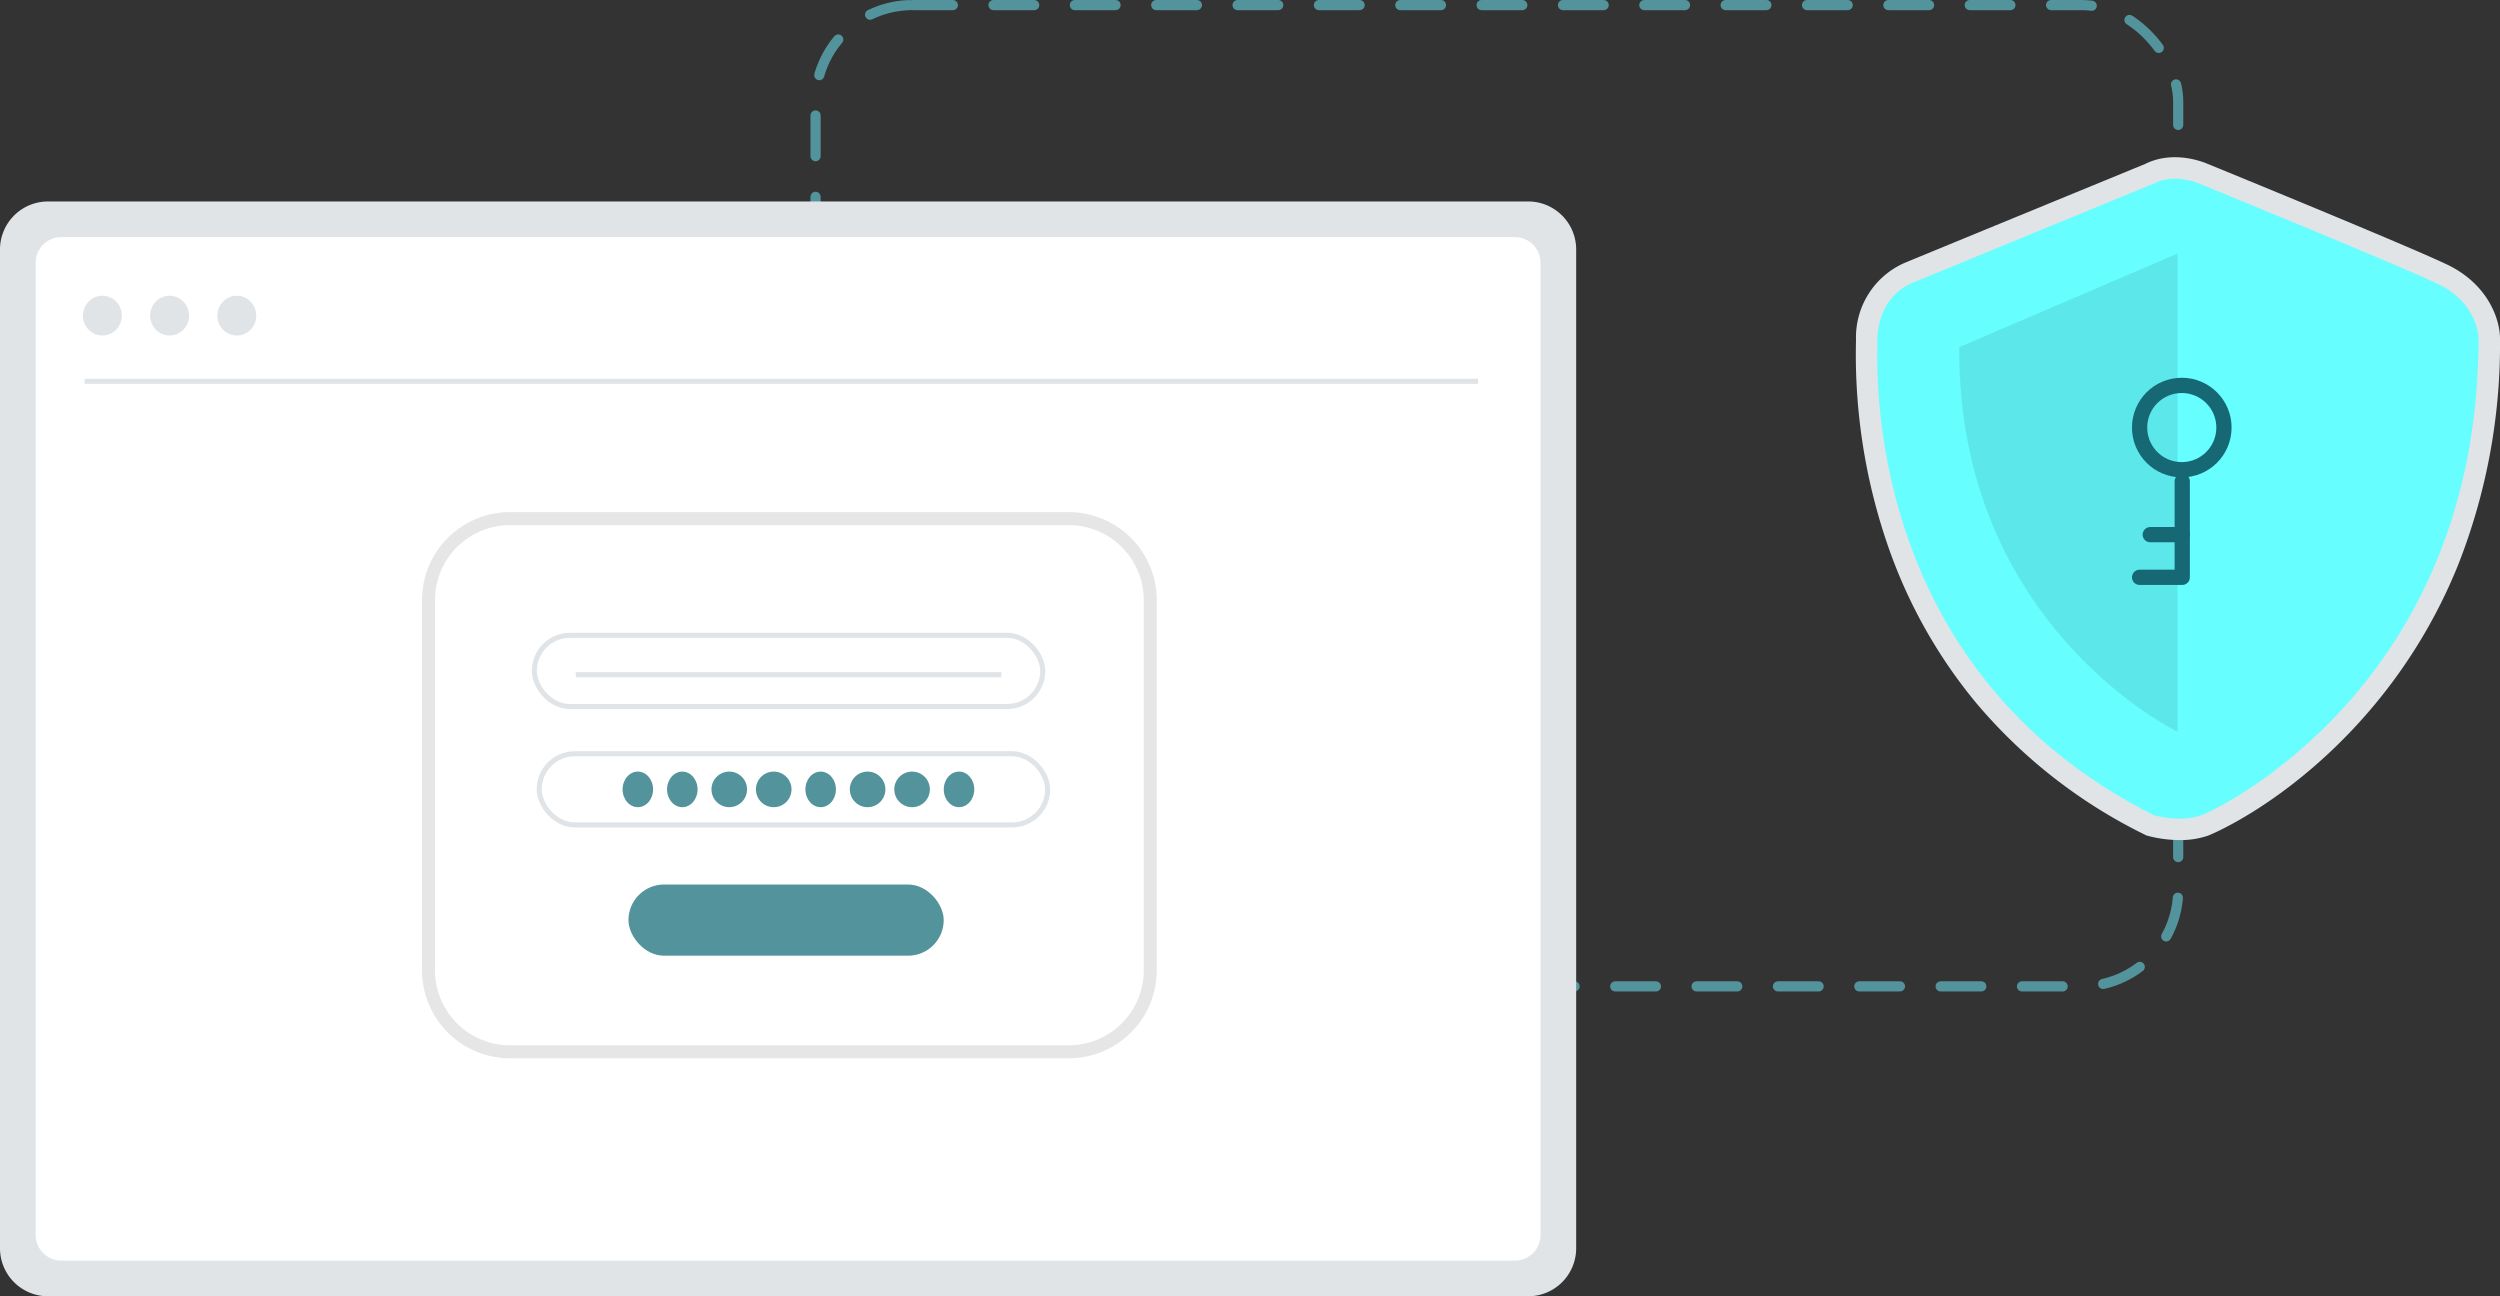
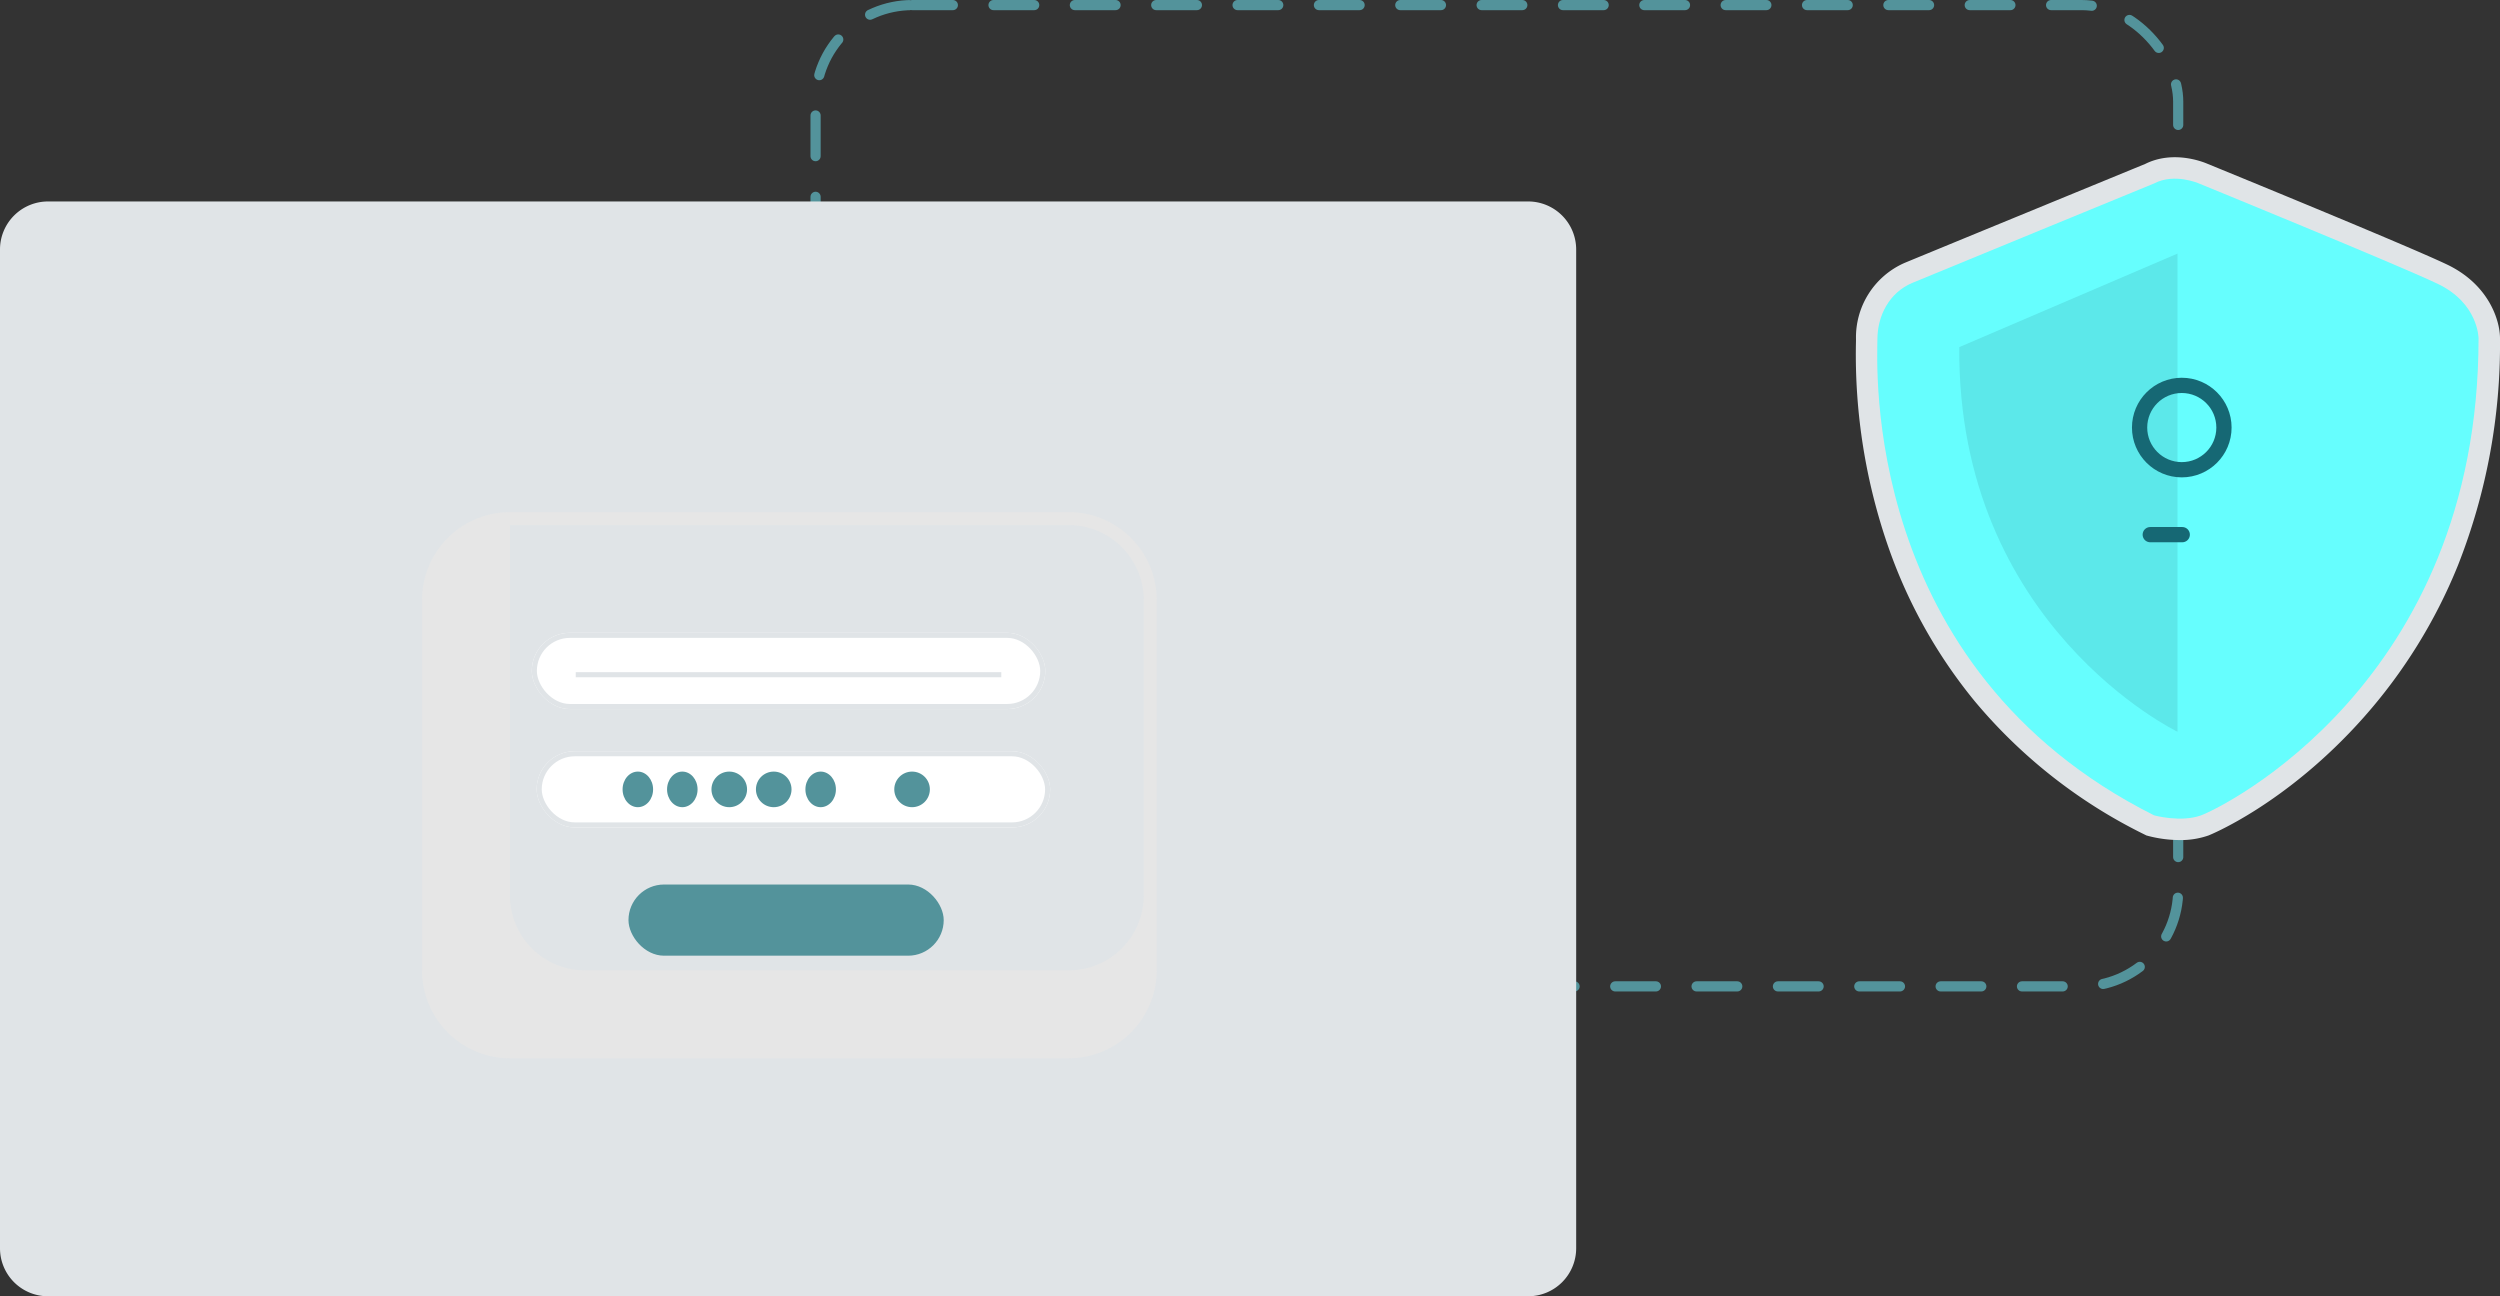
<svg xmlns="http://www.w3.org/2000/svg" width="491.697" height="254.949" viewBox="0 0 491.697 254.949">
  <rect x="0" y="0" width="491.697" height="254.949" fill="#333333" stroke="none" />
  <g id="Group_4774" data-name="Group 4774" transform="translate(-388 -2164.465)">
    <g id="Rectangle_3314" data-name="Rectangle 3314" transform="translate(547.406 2164.465)" fill="none" stroke="#53939b" stroke-linecap="round" stroke-linejoin="round" stroke-width="2" stroke-dasharray="8">
      <rect width="270" height="195" rx="20" stroke="none" />
      <rect x="1" y="1" width="268" height="193" rx="19" fill="none" />
    </g>
    <g id="Group_4758" data-name="Group 4758" transform="translate(-22600.389 25656.25)">
      <g id="Group_4757" data-name="Group 4757" transform="translate(22988.389 -23452.162)">
        <path id="Path_21326" data-name="Path 21326" d="M591.953,21.742H300.824a9.451,9.451,0,0,0-9.436,9.436V227.632a9.445,9.445,0,0,0,9.436,9.436H591.953a9.445,9.445,0,0,0,9.436-9.436V31.177a9.451,9.451,0,0,0-9.436-9.436Z" transform="translate(-291.389 -21.742)" fill="#e0e4e7" />
-         <path id="Path_21327" data-name="Path 21327" d="M587.429,26.846H301.537a5.049,5.049,0,0,0-5.04,5.047V223.11a5.047,5.047,0,0,0,5.04,5.036H587.429a5.047,5.047,0,0,0,5.04-5.036V31.893A5.049,5.049,0,0,0,587.429,26.846Z" transform="translate(-289.482 -19.837)" fill="#fff" />
        <ellipse id="Ellipse_11130" data-name="Ellipse 11130" cx="3.827" cy="3.912" rx="3.827" ry="3.912" transform="translate(16.31 18.547)" fill="#e0e4e7" />
        <ellipse id="Ellipse_11131" data-name="Ellipse 11131" cx="3.827" cy="3.912" rx="3.827" ry="3.912" transform="translate(29.529 18.547)" fill="#e0e4e7" />
        <ellipse id="Ellipse_11132" data-name="Ellipse 11132" cx="3.827" cy="3.912" rx="3.827" ry="3.912" transform="translate(42.748 18.547)" fill="#e0e4e7" />
        <line id="Line_327" data-name="Line 327" x2="274.074" transform="translate(16.631 35.372)" fill="none" stroke="#e0e4e7" stroke-width="1" />
        <g id="Rectangle_3310" data-name="Rectangle 3310" transform="translate(104.59 84.836)" fill="#fff" stroke="#e0e4e7" stroke-width="1">
          <rect width="101" height="15" rx="7.5" stroke="none" />
          <rect x="0.5" y="0.5" width="100" height="14" rx="7" fill="none" />
        </g>
        <g id="Rectangle_3311" data-name="Rectangle 3311" transform="translate(105.549 108.124)" fill="#fff" stroke="#e0e4e7" stroke-width="1">
          <rect width="101" height="15" rx="7.5" stroke="none" />
          <rect x="0.5" y="0.5" width="100" height="14" rx="7" fill="none" />
        </g>
        <rect id="Rectangle_3312" data-name="Rectangle 3312" width="62" height="14" rx="7" transform="translate(123.608 134.343)" fill="#53939b" />
        <ellipse id="Ellipse_11133" data-name="Ellipse 11133" cx="3" cy="3.5" rx="3" ry="3.5" transform="translate(122.45 112.133)" fill="#53939b" />
        <ellipse id="Ellipse_11134" data-name="Ellipse 11134" cx="3" cy="3.5" rx="3" ry="3.5" transform="translate(131.197 112.133)" fill="#53939b" />
        <circle id="Ellipse_11135" data-name="Ellipse 11135" cx="3.5" cy="3.5" r="3.5" transform="translate(139.93 112.133)" fill="#53939b" />
        <circle id="Ellipse_11136" data-name="Ellipse 11136" cx="3.5" cy="3.5" r="3.5" transform="translate(148.676 112.133)" fill="#53939b" />
        <ellipse id="Ellipse_11137" data-name="Ellipse 11137" cx="3" cy="3.5" rx="3" ry="3.5" transform="translate(158.408 112.133)" fill="#53939b" />
-         <circle id="Ellipse_11138" data-name="Ellipse 11138" cx="3.5" cy="3.5" r="3.5" transform="translate(167.139 112.133)" fill="#53939b" />
        <circle id="Ellipse_11139" data-name="Ellipse 11139" cx="3.5" cy="3.5" r="3.5" transform="translate(175.885 112.133)" fill="#53939b" />
-         <ellipse id="Ellipse_11140" data-name="Ellipse 11140" cx="3" cy="3.5" rx="3" ry="3.5" transform="translate(185.619 112.133)" fill="#53939b" />
        <line id="Line_329" data-name="Line 329" x2="83.699" transform="translate(113.234 93.076)" fill="none" stroke="#e0e4e7" stroke-width="1" />
      </g>
-       <path id="Path_21363" data-name="Path 21363" d="M477.713,171.423H367.792A17.314,17.314,0,0,1,350.5,154.129V81.294A17.314,17.314,0,0,1,367.792,64H477.713a17.314,17.314,0,0,1,17.294,17.294v72.834A17.314,17.314,0,0,1,477.713,171.423ZM367.792,66.558a14.753,14.753,0,0,0-14.737,14.737v72.834a14.753,14.753,0,0,0,14.737,14.737H477.713a14.754,14.754,0,0,0,14.737-14.737V81.294a14.754,14.754,0,0,0-14.737-14.737Z" transform="translate(22720.891 -23455.063)" fill="#e6e6e6" />
+       <path id="Path_21363" data-name="Path 21363" d="M477.713,171.423H367.792A17.314,17.314,0,0,1,350.5,154.129V81.294A17.314,17.314,0,0,1,367.792,64H477.713a17.314,17.314,0,0,1,17.294,17.294v72.834A17.314,17.314,0,0,1,477.713,171.423ZM367.792,66.558v72.834a14.753,14.753,0,0,0,14.737,14.737H477.713a14.754,14.754,0,0,0,14.737-14.737V81.294a14.754,14.754,0,0,0-14.737-14.737Z" transform="translate(22720.891 -23455.063)" fill="#e6e6e6" />
    </g>
    <g id="Group_4763" data-name="Group 4763" transform="translate(91 -35.092)">
      <g id="Group_4761" data-name="Group 4761" transform="translate(662 2230.48)">
        <g id="Group_4748" data-name="Group 4748" transform="translate(0 0)">
          <path id="Path_21254" data-name="Path 21254" d="M254.173,292.3a24.872,24.872,0,0,1-6.167-.8l-.4-.11-.368-.185A102.163,102.163,0,0,1,213.855,265,99.213,99.213,0,0,1,197,235.069a115.208,115.208,0,0,1-6.515-40.584c.006-.29.01-.514.01-.668a15.981,15.981,0,0,1,9.493-15.006c4.413-1.839,44.485-18.3,47.381-19.487,5.453-2.732,11.27-.452,12.2-.053,2.088.854,39.132,16.005,47.137,19.817,8.25,3.929,10.452,10.986,10.452,14.537a118.386,118.386,0,0,1-8.275,44.655A103.4,103.4,0,0,1,290.3,268.226c-15.169,17.07-30.341,23.122-30.488,23.175A16.577,16.577,0,0,1,254.173,292.3Zm-3.568-8.838c1.315.295,4.344.737,6.318.017,2.508-.915,15.207-7.5,27.074-20.854,16.4-18.452,24.716-41.647,24.728-68.941-.029-.553-.422-4.5-5.645-6.984-7.85-3.738-46.354-19.482-46.742-19.641l-.106-.045c-.807-.338-3.375-1.05-5.145-.123l-.354.165c-.429.176-42.966,17.647-47.5,19.537-3.173,1.322-4.3,4.6-4.3,7.223,0,.192,0,.471-.012.831C198.55,213.324,202.872,259.279,250.6,283.463Z" transform="translate(-190.46 -158)" fill="#e0e4e7" />
          <path id="Path_21255" data-name="Path 21255" d="M257.646,171.691s-42.924,17.629-47.523,19.546-6.9,6.515-6.9,11.114-3.449,64.609,54.421,93.624c0,0,5.252,1.453,9.237,0s54.573-25.981,54.573-93.815c0,0,0-6.9-8.048-10.731s-46.96-19.737-46.96-19.737S261.67,169.584,257.646,171.691Z" transform="translate(-198.975 -166.535)" fill="#66fefe" />
          <path id="Path_21256" data-name="Path 21256" d="M294.873,215.286v94.046s-43.307-20.846-42.924-75.65Z" transform="translate(-231.603 -196.333)" fill="#002435" opacity="0.1" />
        </g>
      </g>
      <g id="key" transform="translate(742.539 2272.352) rotate(90)">
-         <path id="Path_21375" data-name="Path 21375" d="M30.875,20.389V12H12" transform="translate(9.875 4.338)" fill="none" stroke="#166874" stroke-linecap="round" stroke-linejoin="round" stroke-width="3" />
        <circle id="Ellipse_11141" data-name="Ellipse 11141" cx="8.297" cy="8.297" r="8.297" transform="translate(3 8.133)" fill="none" stroke="#166874" stroke-linecap="round" stroke-linejoin="round" stroke-width="3" />
        <path id="Path_21376" data-name="Path 21376" d="M17,18.292V12" transform="translate(15.36 4.338)" fill="none" stroke="#166874" stroke-linecap="round" stroke-width="3" />
      </g>
    </g>
  </g>
</svg>